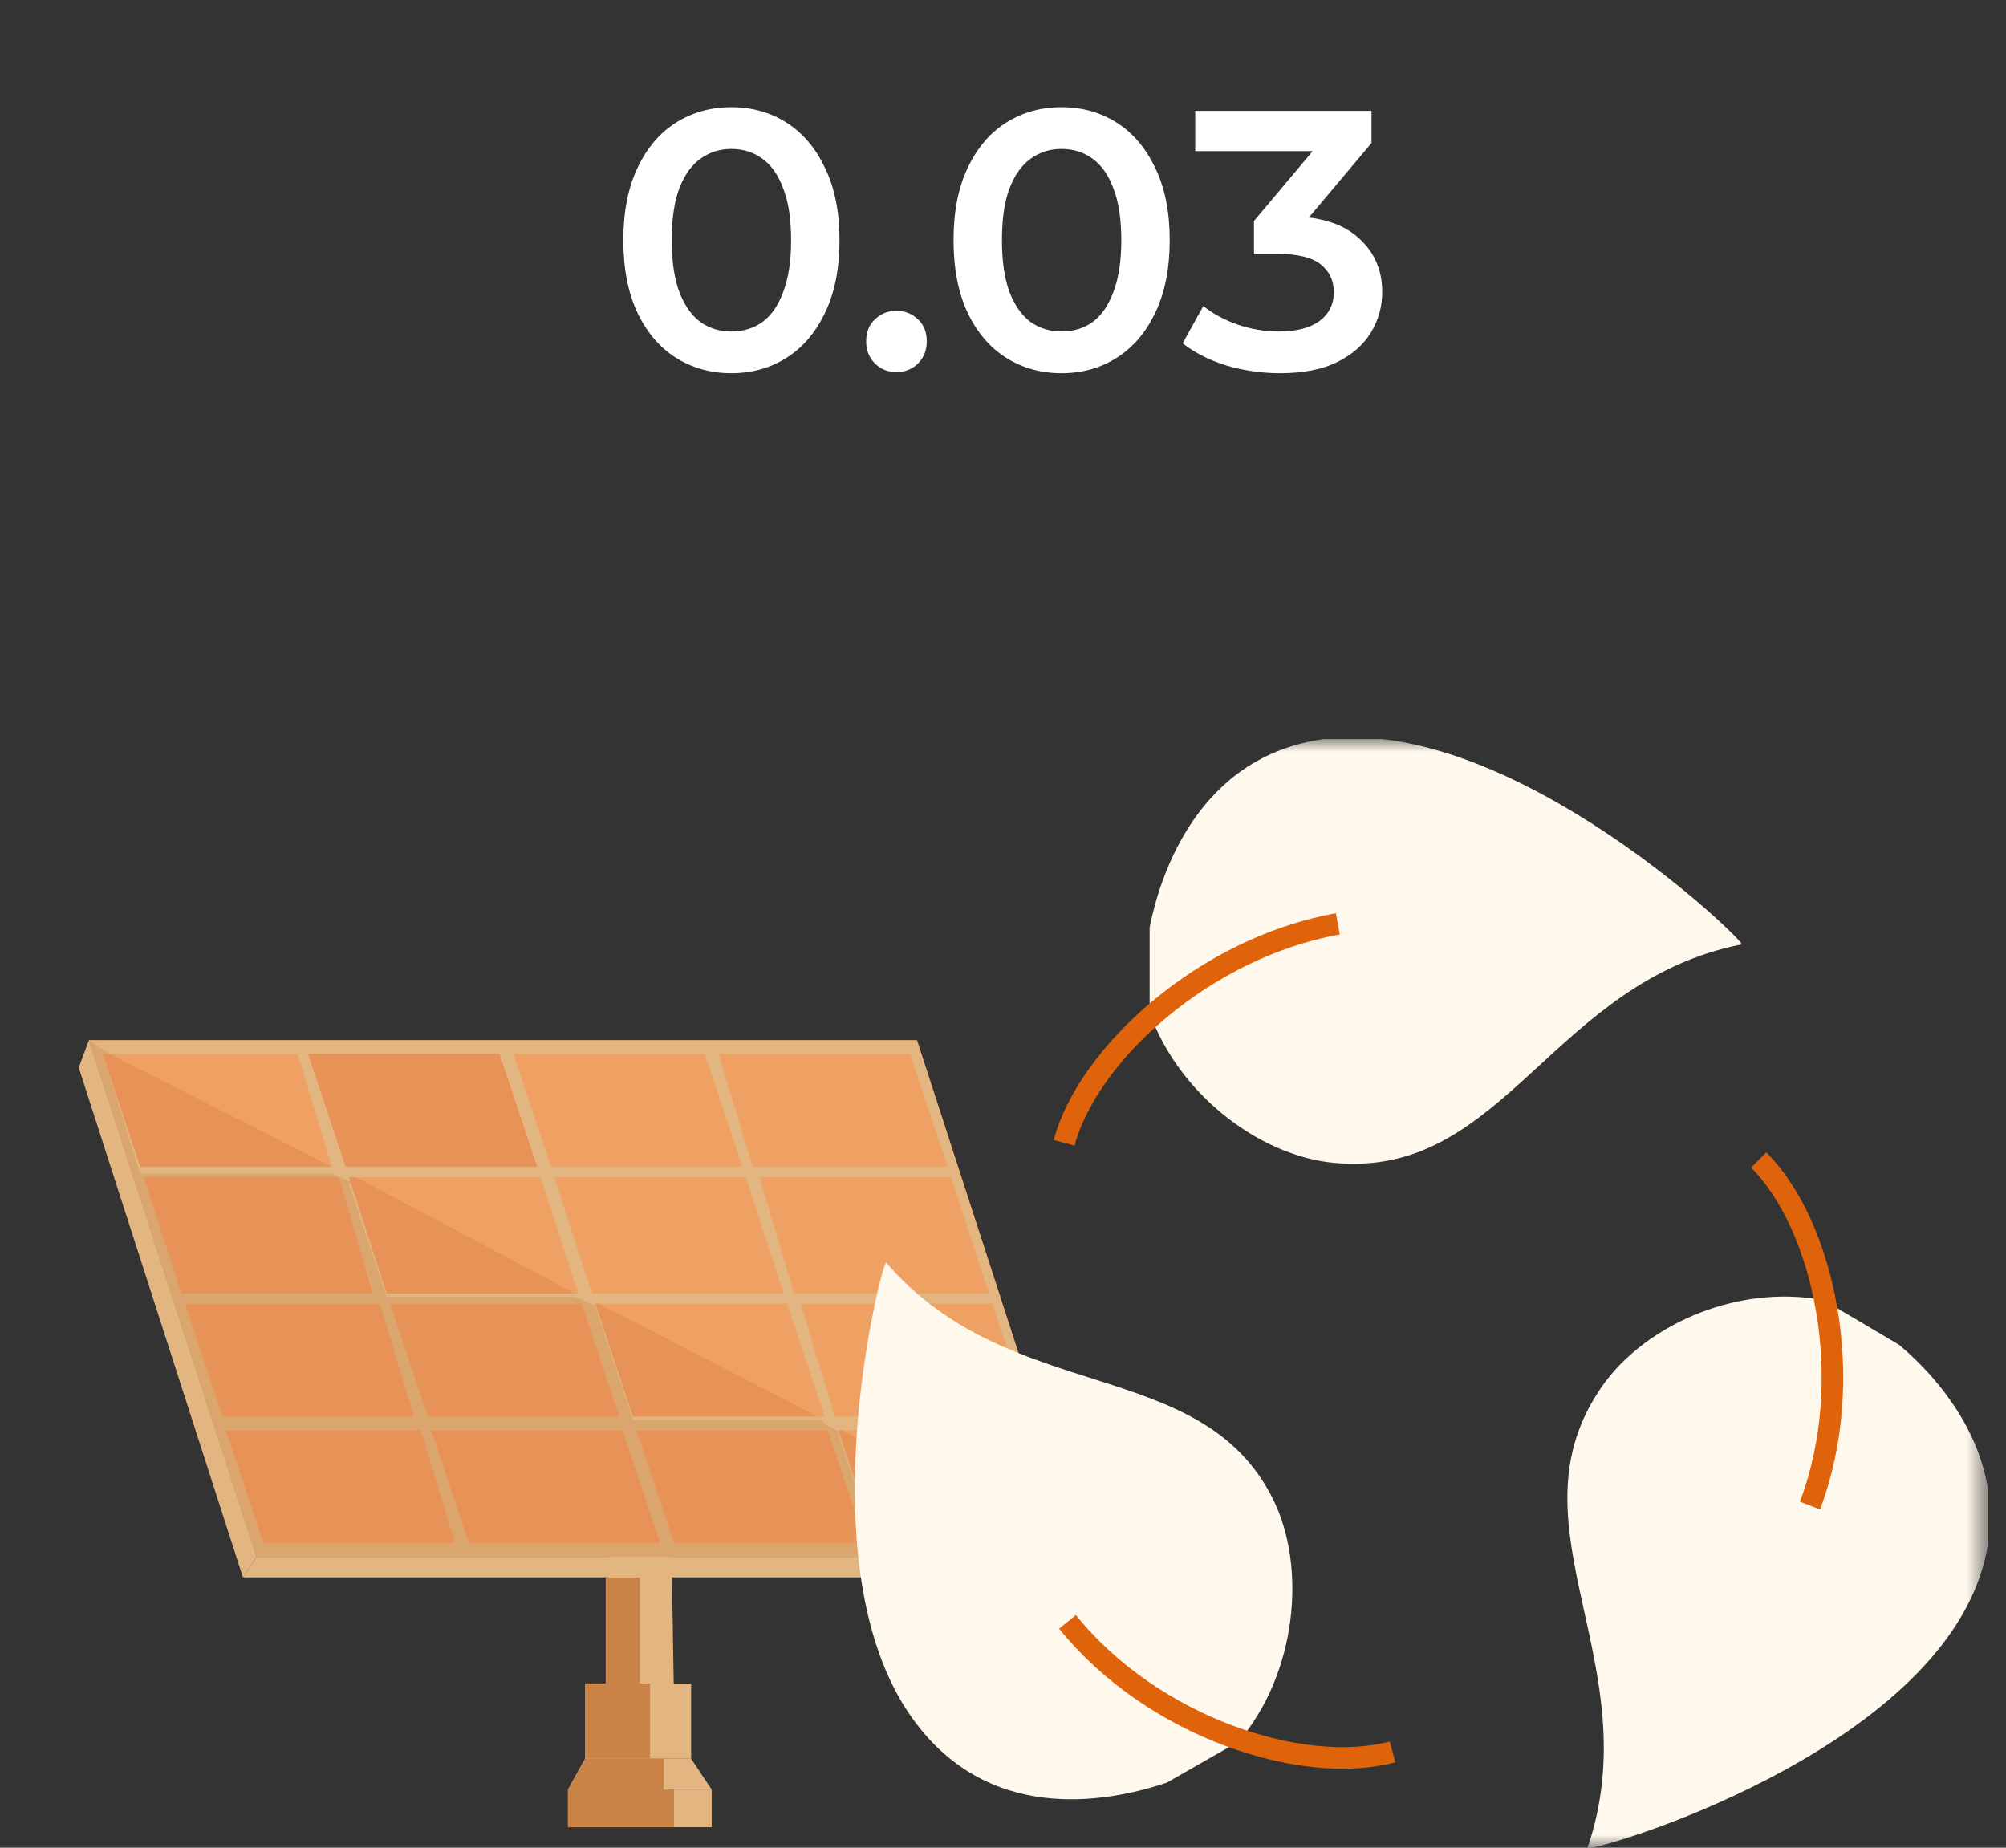
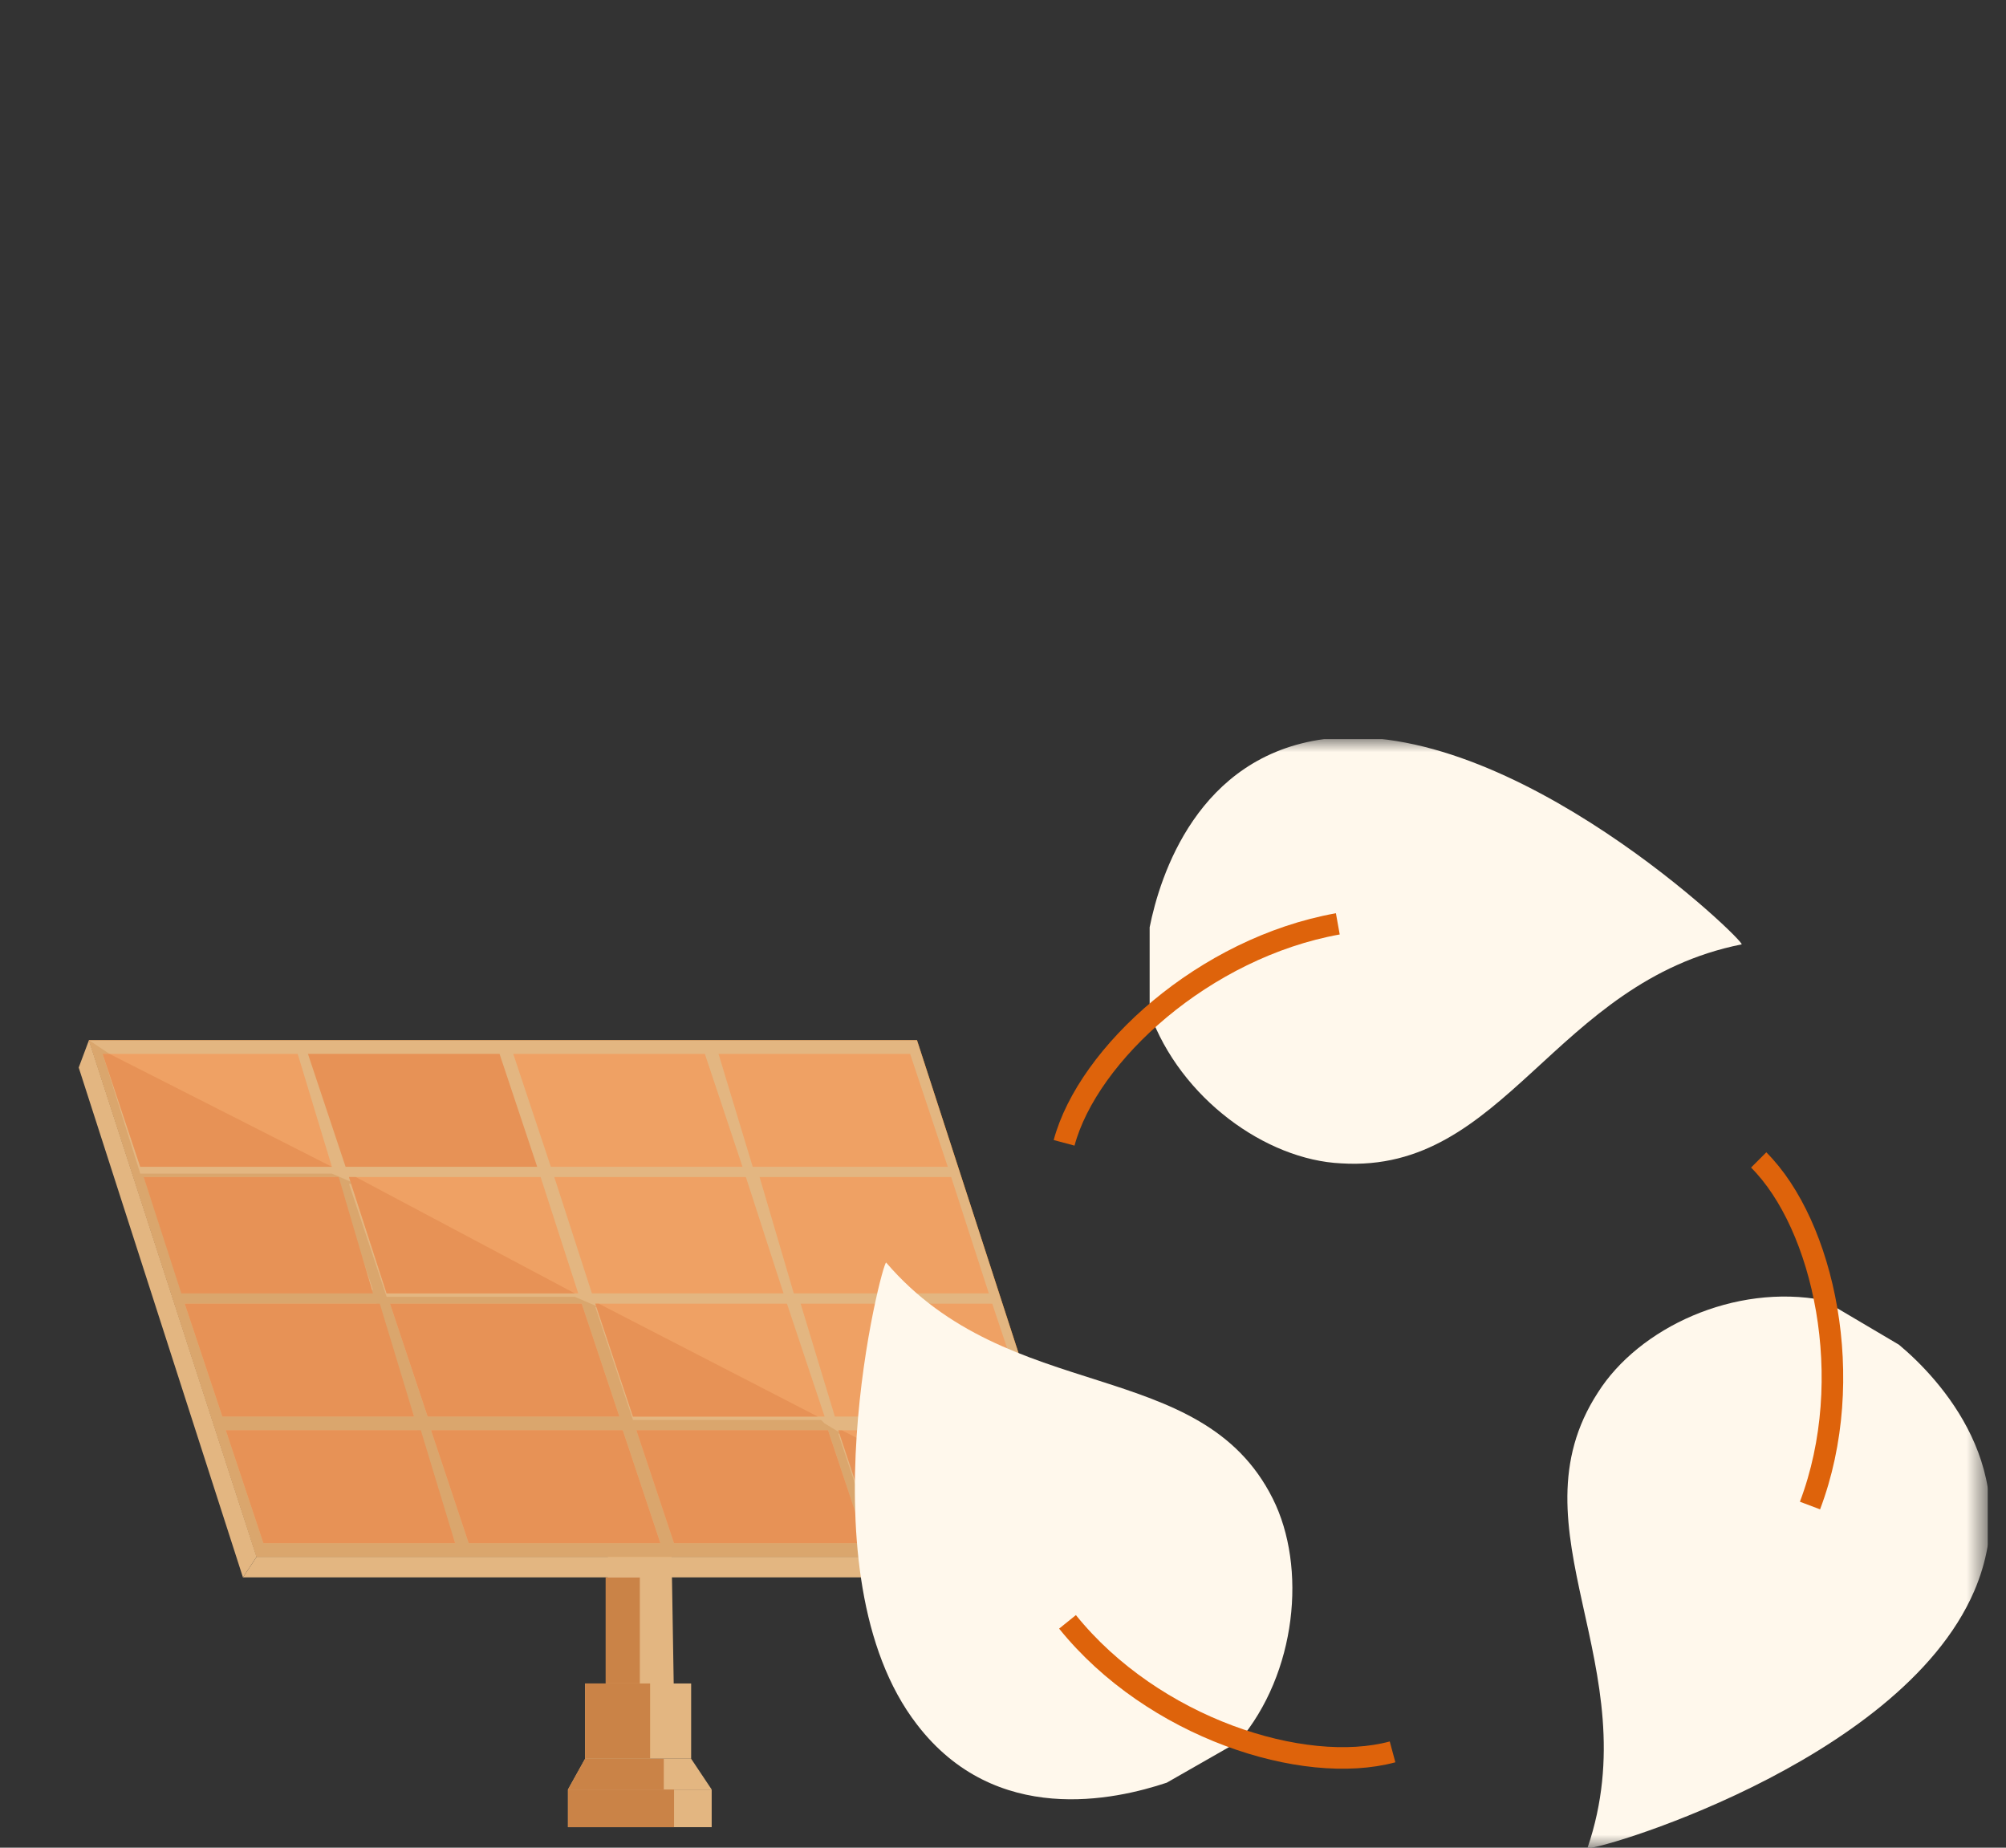
<svg xmlns="http://www.w3.org/2000/svg" width="76" height="70" viewBox="0 0 76 70" fill="none">
  <rect x="0" y="0" width="76" height="70" fill="#333333" stroke="none" />
  <g clip-path="url(#clip0_1_1340)">
    <path d="M25.407 56.648L25.537 64.555H22.945L23.074 56.648H25.407Z" fill="#E3B681" />
    <path d="M24.241 59.759H22.945V63.778H24.241V59.759Z" fill="#CA8347" />
    <path d="M26.185 63.778H22.167V66.63H26.185V63.778Z" fill="#E3B681" />
    <path d="M24.63 63.778H24.241H22.945H22.167V66.63H24.63V63.778Z" fill="#CA8347" />
    <path d="M22.167 66.63L21.518 67.796H26.963L26.185 66.63H22.167Z" fill="#E3B681" />
    <path d="M26.963 67.796H21.518V69.222H26.963V67.796Z" fill="#E3B681" />
    <path d="M24.63 66.63H22.167L21.518 67.796H25.148V66.63H24.63Z" fill="#CA8347" />
    <path d="M25.537 67.796H21.518V69.222H25.537V67.796Z" fill="#CA8347" />
    <path d="M3.37 39.407L9.722 58.981H41.093L34.741 39.407H3.37Z" fill="#AE6117" />
    <path d="M3.37 39.407L9.722 58.981H41.093L34.741 39.407H3.37Z" fill="#AE6117" />
    <path d="M3.37 39.407L9.722 58.981H41.093L34.741 39.407H3.37Z" fill="#E3B681" />
    <path d="M34.481 39.926H27.222L28.518 44.204H35.907L34.481 39.926Z" fill="#EFA164" />
    <path d="M26.704 39.926H19.445L20.87 44.204H28.13L26.704 39.926Z" fill="#EFA164" />
    <mask id="mask0_1_1340" style="mask-type:luminance" maskUnits="userSpaceOnUse" x="2" y="28" width="74" height="42">
      <path d="M75.315 28H2.982V70H75.315V28Z" fill="white" />
    </mask>
    <g mask="url(#mask0_1_1340)">
      <mask id="mask1_1_1340" style="mask-type:luminance" maskUnits="userSpaceOnUse" x="0" y="30" width="33" height="16">
        <path d="M32.019 30.852H0V45.5H32.019V30.852Z" fill="white" />
      </mask>
      <g mask="url(#mask1_1_1340)">
        <path d="M18.926 39.926H11.667L13.093 44.204H20.352L18.926 39.926Z" fill="#E79256" />
      </g>
    </g>
    <path d="M3.889 39.926L5.315 44.204H12.574L11.278 39.926H3.889Z" fill="#EFA164" />
    <path d="M36.037 44.593H28.778L30.074 49H37.463L36.037 44.593Z" fill="#EFA164" />
    <path d="M28.259 44.593H21L22.426 49H29.685L28.259 44.593Z" fill="#EFA164" />
    <path d="M20.482 44.593H13.222L14.648 49H21.907L20.482 44.593Z" fill="#EFA164" />
    <path d="M12.833 44.593H5.444L6.87 49H14.13L12.833 44.593Z" fill="#EFA164" />
    <path d="M37.593 49.389H30.333L31.63 53.667H39.019L37.593 49.389Z" fill="#EFA164" />
    <path d="M29.815 49.389H22.555L23.982 53.667H31.241L29.815 49.389Z" fill="#EFA164" />
    <path d="M22.037 49.389H14.778L16.204 53.667H23.463L22.037 49.389Z" fill="#EFA164" />
    <path d="M14.389 49.389H7L8.426 53.667H15.685L14.389 49.389Z" fill="#EFA164" />
    <path d="M39.148 54.185H31.889L33.185 58.463H40.574L39.148 54.185Z" fill="#EFA164" />
    <path d="M31.37 54.185H24.111L25.537 58.463H32.796L31.37 54.185Z" fill="#EFA164" />
    <path d="M23.593 54.185H16.333L17.759 58.463H25.018L23.593 54.185Z" fill="#EFA164" />
    <path d="M15.944 54.185H8.556L9.981 58.463H17.241L15.944 54.185Z" fill="#EFA164" />
    <path d="M9.722 58.981L9.204 59.759H41.093V58.981H9.722Z" fill="#E3B681" />
    <path d="M2.982 40.444L9.204 59.759L9.722 58.981L3.37 39.407L2.982 40.444Z" fill="#E3B681" />
    <path d="M8.556 54.185H15.815L17.241 58.463H9.981L8.556 54.185ZM16.333 54.185H23.593L25.018 58.463H17.759L16.333 54.185ZM24.111 54.185H31.37L32.796 58.463H25.537L24.111 54.185ZM7 49.389H14.259L15.685 53.667H8.426L7 49.389ZM14.778 49.389H22.037L23.463 53.667H16.204L14.778 49.389ZM5.444 44.593H12.704L14.13 48.87H6.87L5.444 44.593ZM9.722 58.981H41.093L40.185 58.593H33.185L31.759 54.315H31.889L31.241 53.926L31.111 53.796H23.982L22.555 49.519H22.685L21.778 49.13H14.648L13.222 44.852H13.482L12.574 44.463H5.315L3.889 39.926H4.148L3.37 39.407L9.722 58.981Z" fill="#DAA66D" />
    <path d="M3.889 39.926L5.315 44.204H12.574L4.148 39.926H3.889Z" fill="#E79256" />
    <path d="M13.482 44.593H13.222L14.648 49H21.778L13.482 44.593Z" fill="#E79256" />
    <path d="M12.833 44.593H5.444L6.87 49H14.13L12.833 44.593Z" fill="#E79256" />
    <path d="M22.685 49.389H22.555L23.982 53.667H30.982L22.685 49.389Z" fill="#E79256" />
    <path d="M22.037 49.389H14.778L16.204 53.667H23.463L22.037 49.389Z" fill="#E79256" />
    <path d="M14.389 49.389H7L8.426 53.667H15.685L14.389 49.389Z" fill="#E79256" />
    <path d="M31.889 54.185H31.759L33.185 58.463H40.315L31.889 54.185Z" fill="#E79256" />
    <path d="M31.37 54.185H24.111L25.537 58.463H32.796L31.37 54.185Z" fill="#E79256" />
    <path d="M23.593 54.185H16.333L17.759 58.463H25.018L23.593 54.185Z" fill="#E79256" />
    <path d="M15.944 54.185H8.556L9.981 58.463H17.241L15.944 54.185Z" fill="#E79256" />
    <path d="M9.722 58.981L3.37 39.407L9.722 58.981Z" fill="#DAA66D" />
    <mask id="mask2_1_1340" style="mask-type:luminance" maskUnits="userSpaceOnUse" x="2" y="28" width="74" height="42">
      <path d="M75.315 28H2.982V70H75.315V28Z" fill="white" />
    </mask>
    <g mask="url(#mask2_1_1340)">
      <path d="M43.556 38.37C44.722 41.611 47.963 43.944 50.815 44.074C57.037 44.463 58.852 37.204 65.981 35.778C66.241 35.778 57.296 27.093 50.167 28C45.37 28.648 43.944 33.185 43.556 35.13" fill="#FFF8EC" />
    </g>
    <mask id="mask3_1_1340" style="mask-type:luminance" maskUnits="userSpaceOnUse" x="2" y="28" width="74" height="42">
      <path d="M75.315 28H2.982V70H75.315V28Z" fill="white" />
    </mask>
    <g mask="url(#mask3_1_1340)">
      <path d="M46.926 65.981C49.13 63.389 49.519 59.37 48.222 56.778C45.5 51.333 38.241 53.278 33.574 47.833C33.444 47.704 30.333 59.63 34.741 65.333C37.722 69.222 42.259 68.185 44.204 67.537" fill="#FFF8EC" />
    </g>
    <mask id="mask4_1_1340" style="mask-type:luminance" maskUnits="userSpaceOnUse" x="2" y="28" width="74" height="42">
      <path d="M75.315 28H2.982V70H75.315V28Z" fill="white" />
    </mask>
    <g mask="url(#mask4_1_1340)">
      <path d="M69.093 49.259C65.722 48.611 62.093 50.296 60.537 52.759C57.167 57.944 62.481 63.13 60.148 70C60.019 70.259 71.944 66.889 74.796 60.278C76.741 55.741 73.5 52.241 71.944 50.944" fill="#FFF8EC" />
    </g>
    <mask id="mask5_1_1340" style="mask-type:luminance" maskUnits="userSpaceOnUse" x="2" y="28" width="74" height="42">
      <path d="M75.315 28H2.982V70H75.315V28Z" fill="white" />
    </mask>
    <g mask="url(#mask5_1_1340)">
      <path d="M40.315 43.296C41.222 39.926 45.63 35.907 50.685 35M66.63 43.944C69.093 46.407 70.389 52.241 68.574 57.037M52.759 66.37C49.389 67.278 43.685 65.463 40.444 61.444" stroke="#DE630B" stroke-width="0.817" stroke-miterlimit="10" />
    </g>
  </g>
-   <path d="M27.704 14.14C26.929 14.14 26.229 13.944 25.604 13.552C24.988 13.16 24.503 12.591 24.148 11.844C23.793 11.088 23.616 10.173 23.616 9.1C23.616 8.027 23.793 7.117 24.148 6.37C24.503 5.614 24.988 5.04 25.604 4.648C26.229 4.256 26.929 4.06 27.704 4.06C28.488 4.06 29.188 4.256 29.804 4.648C30.42 5.04 30.905 5.614 31.26 6.37C31.624 7.117 31.806 8.027 31.806 9.1C31.806 10.173 31.624 11.088 31.26 11.844C30.905 12.591 30.42 13.16 29.804 13.552C29.188 13.944 28.488 14.14 27.704 14.14ZM27.704 12.558C28.161 12.558 28.558 12.437 28.894 12.194C29.23 11.942 29.491 11.559 29.678 11.046C29.874 10.533 29.972 9.884 29.972 9.1C29.972 8.307 29.874 7.658 29.678 7.154C29.491 6.641 29.23 6.263 28.894 6.02C28.558 5.768 28.161 5.642 27.704 5.642C27.265 5.642 26.873 5.768 26.528 6.02C26.192 6.263 25.926 6.641 25.73 7.154C25.543 7.658 25.45 8.307 25.45 9.1C25.45 9.884 25.543 10.533 25.73 11.046C25.926 11.559 26.192 11.942 26.528 12.194C26.873 12.437 27.265 12.558 27.704 12.558ZM33.964 14.098C33.647 14.098 33.376 13.991 33.152 13.776C32.928 13.552 32.816 13.272 32.816 12.936C32.816 12.581 32.928 12.301 33.152 12.096C33.376 11.881 33.647 11.774 33.964 11.774C34.281 11.774 34.552 11.881 34.776 12.096C35 12.301 35.112 12.581 35.112 12.936C35.112 13.272 35 13.552 34.776 13.776C34.552 13.991 34.281 14.098 33.964 14.098ZM40.214 14.14C39.439 14.14 38.739 13.944 38.114 13.552C37.498 13.16 37.012 12.591 36.658 11.844C36.303 11.088 36.126 10.173 36.126 9.1C36.126 8.027 36.303 7.117 36.658 6.37C37.012 5.614 37.498 5.04 38.114 4.648C38.739 4.256 39.439 4.06 40.214 4.06C40.998 4.06 41.698 4.256 42.314 4.648C42.93 5.04 43.415 5.614 43.77 6.37C44.134 7.117 44.316 8.027 44.316 9.1C44.316 10.173 44.134 11.088 43.77 11.844C43.415 12.591 42.93 13.16 42.314 13.552C41.698 13.944 40.998 14.14 40.214 14.14ZM40.214 12.558C40.671 12.558 41.068 12.437 41.404 12.194C41.74 11.942 42.001 11.559 42.188 11.046C42.384 10.533 42.482 9.884 42.482 9.1C42.482 8.307 42.384 7.658 42.188 7.154C42.001 6.641 41.74 6.263 41.404 6.02C41.068 5.768 40.671 5.642 40.214 5.642C39.775 5.642 39.383 5.768 39.038 6.02C38.702 6.263 38.436 6.641 38.24 7.154C38.053 7.658 37.96 8.307 37.96 9.1C37.96 9.884 38.053 10.533 38.24 11.046C38.436 11.559 38.702 11.942 39.038 12.194C39.383 12.437 39.775 12.558 40.214 12.558ZM48.489 14.14C47.798 14.14 47.122 14.042 46.459 13.846C45.806 13.641 45.255 13.361 44.807 13.006L45.591 11.592C45.946 11.881 46.375 12.115 46.879 12.292C47.383 12.469 47.91 12.558 48.461 12.558C49.114 12.558 49.623 12.427 49.987 12.166C50.351 11.895 50.533 11.531 50.533 11.074C50.533 10.626 50.365 10.271 50.029 10.01C49.693 9.749 49.152 9.618 48.405 9.618H47.509V8.372L50.309 5.04L50.547 5.726H45.283V4.2H51.961V5.418L49.161 8.75L48.209 8.19H48.755C49.959 8.19 50.86 8.461 51.457 9.002C52.064 9.534 52.367 10.22 52.367 11.06C52.367 11.611 52.227 12.119 51.947 12.586C51.667 13.053 51.238 13.431 50.659 13.72C50.09 14 49.366 14.14 48.489 14.14Z" fill="white" />
  <defs>
    <clipPath id="clip0_1_1340">
      <rect width="75.315" height="42" fill="white" transform="translate(0 28)" />
    </clipPath>
  </defs>
</svg>